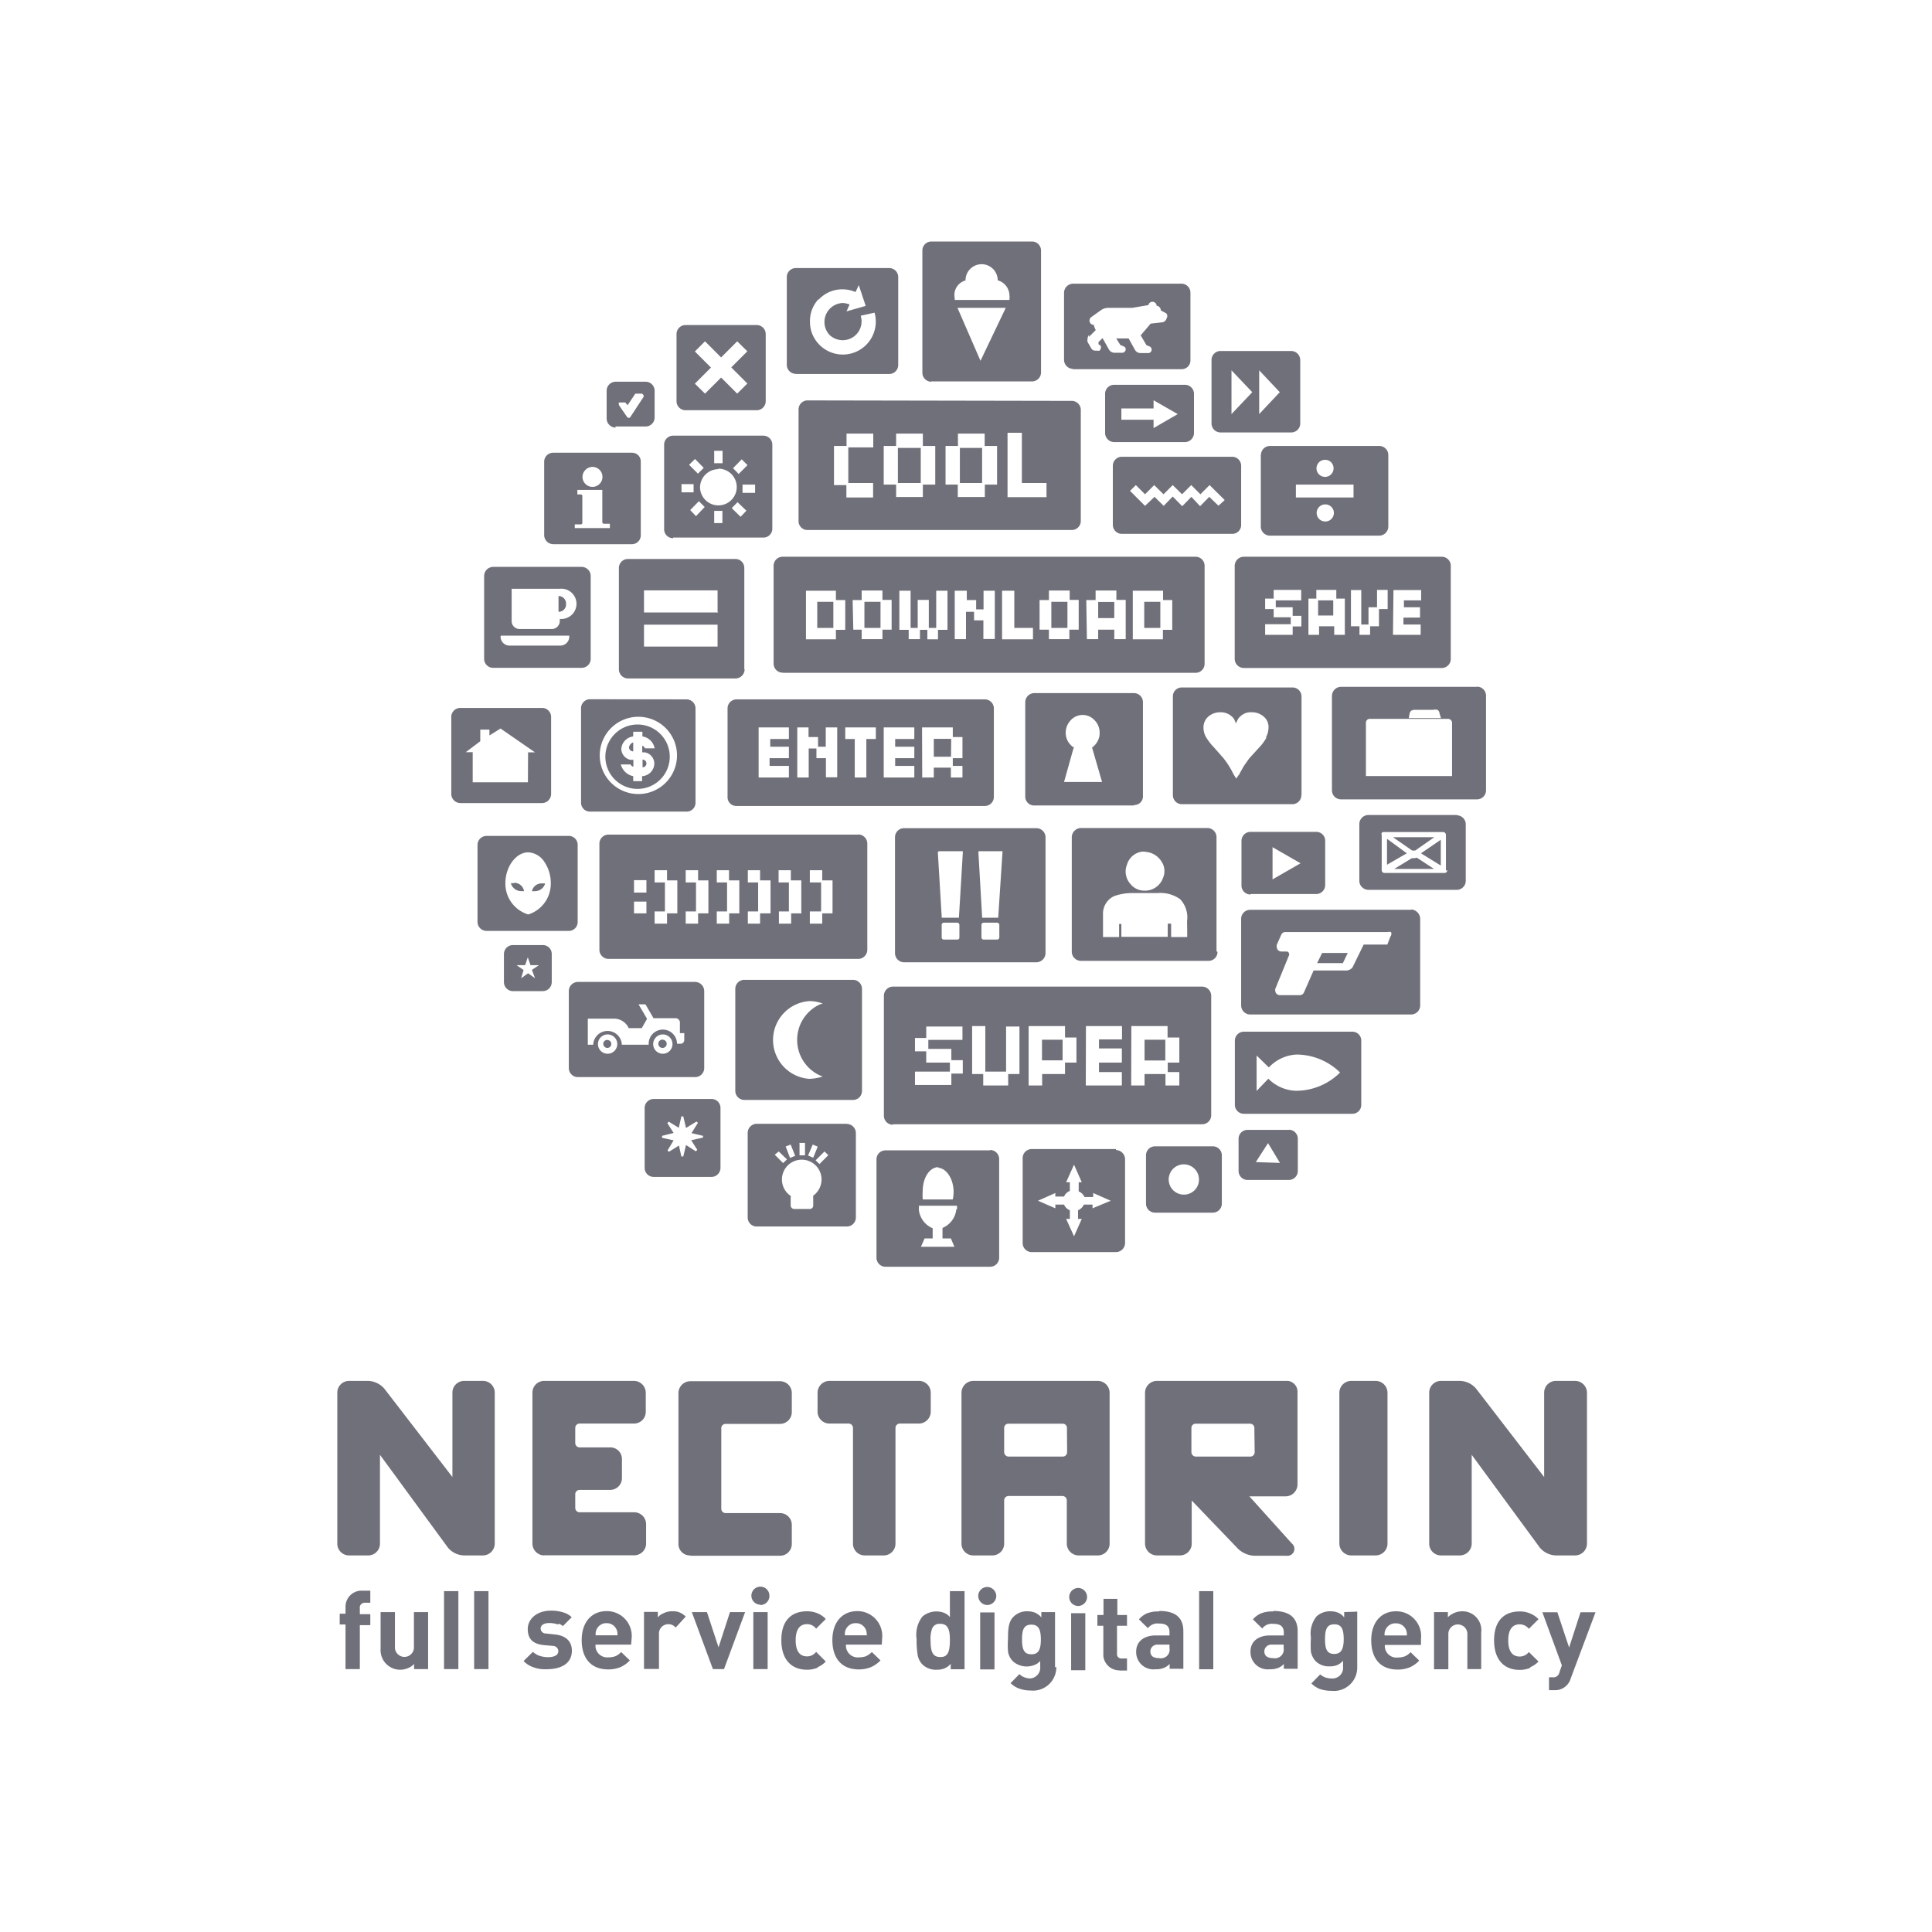
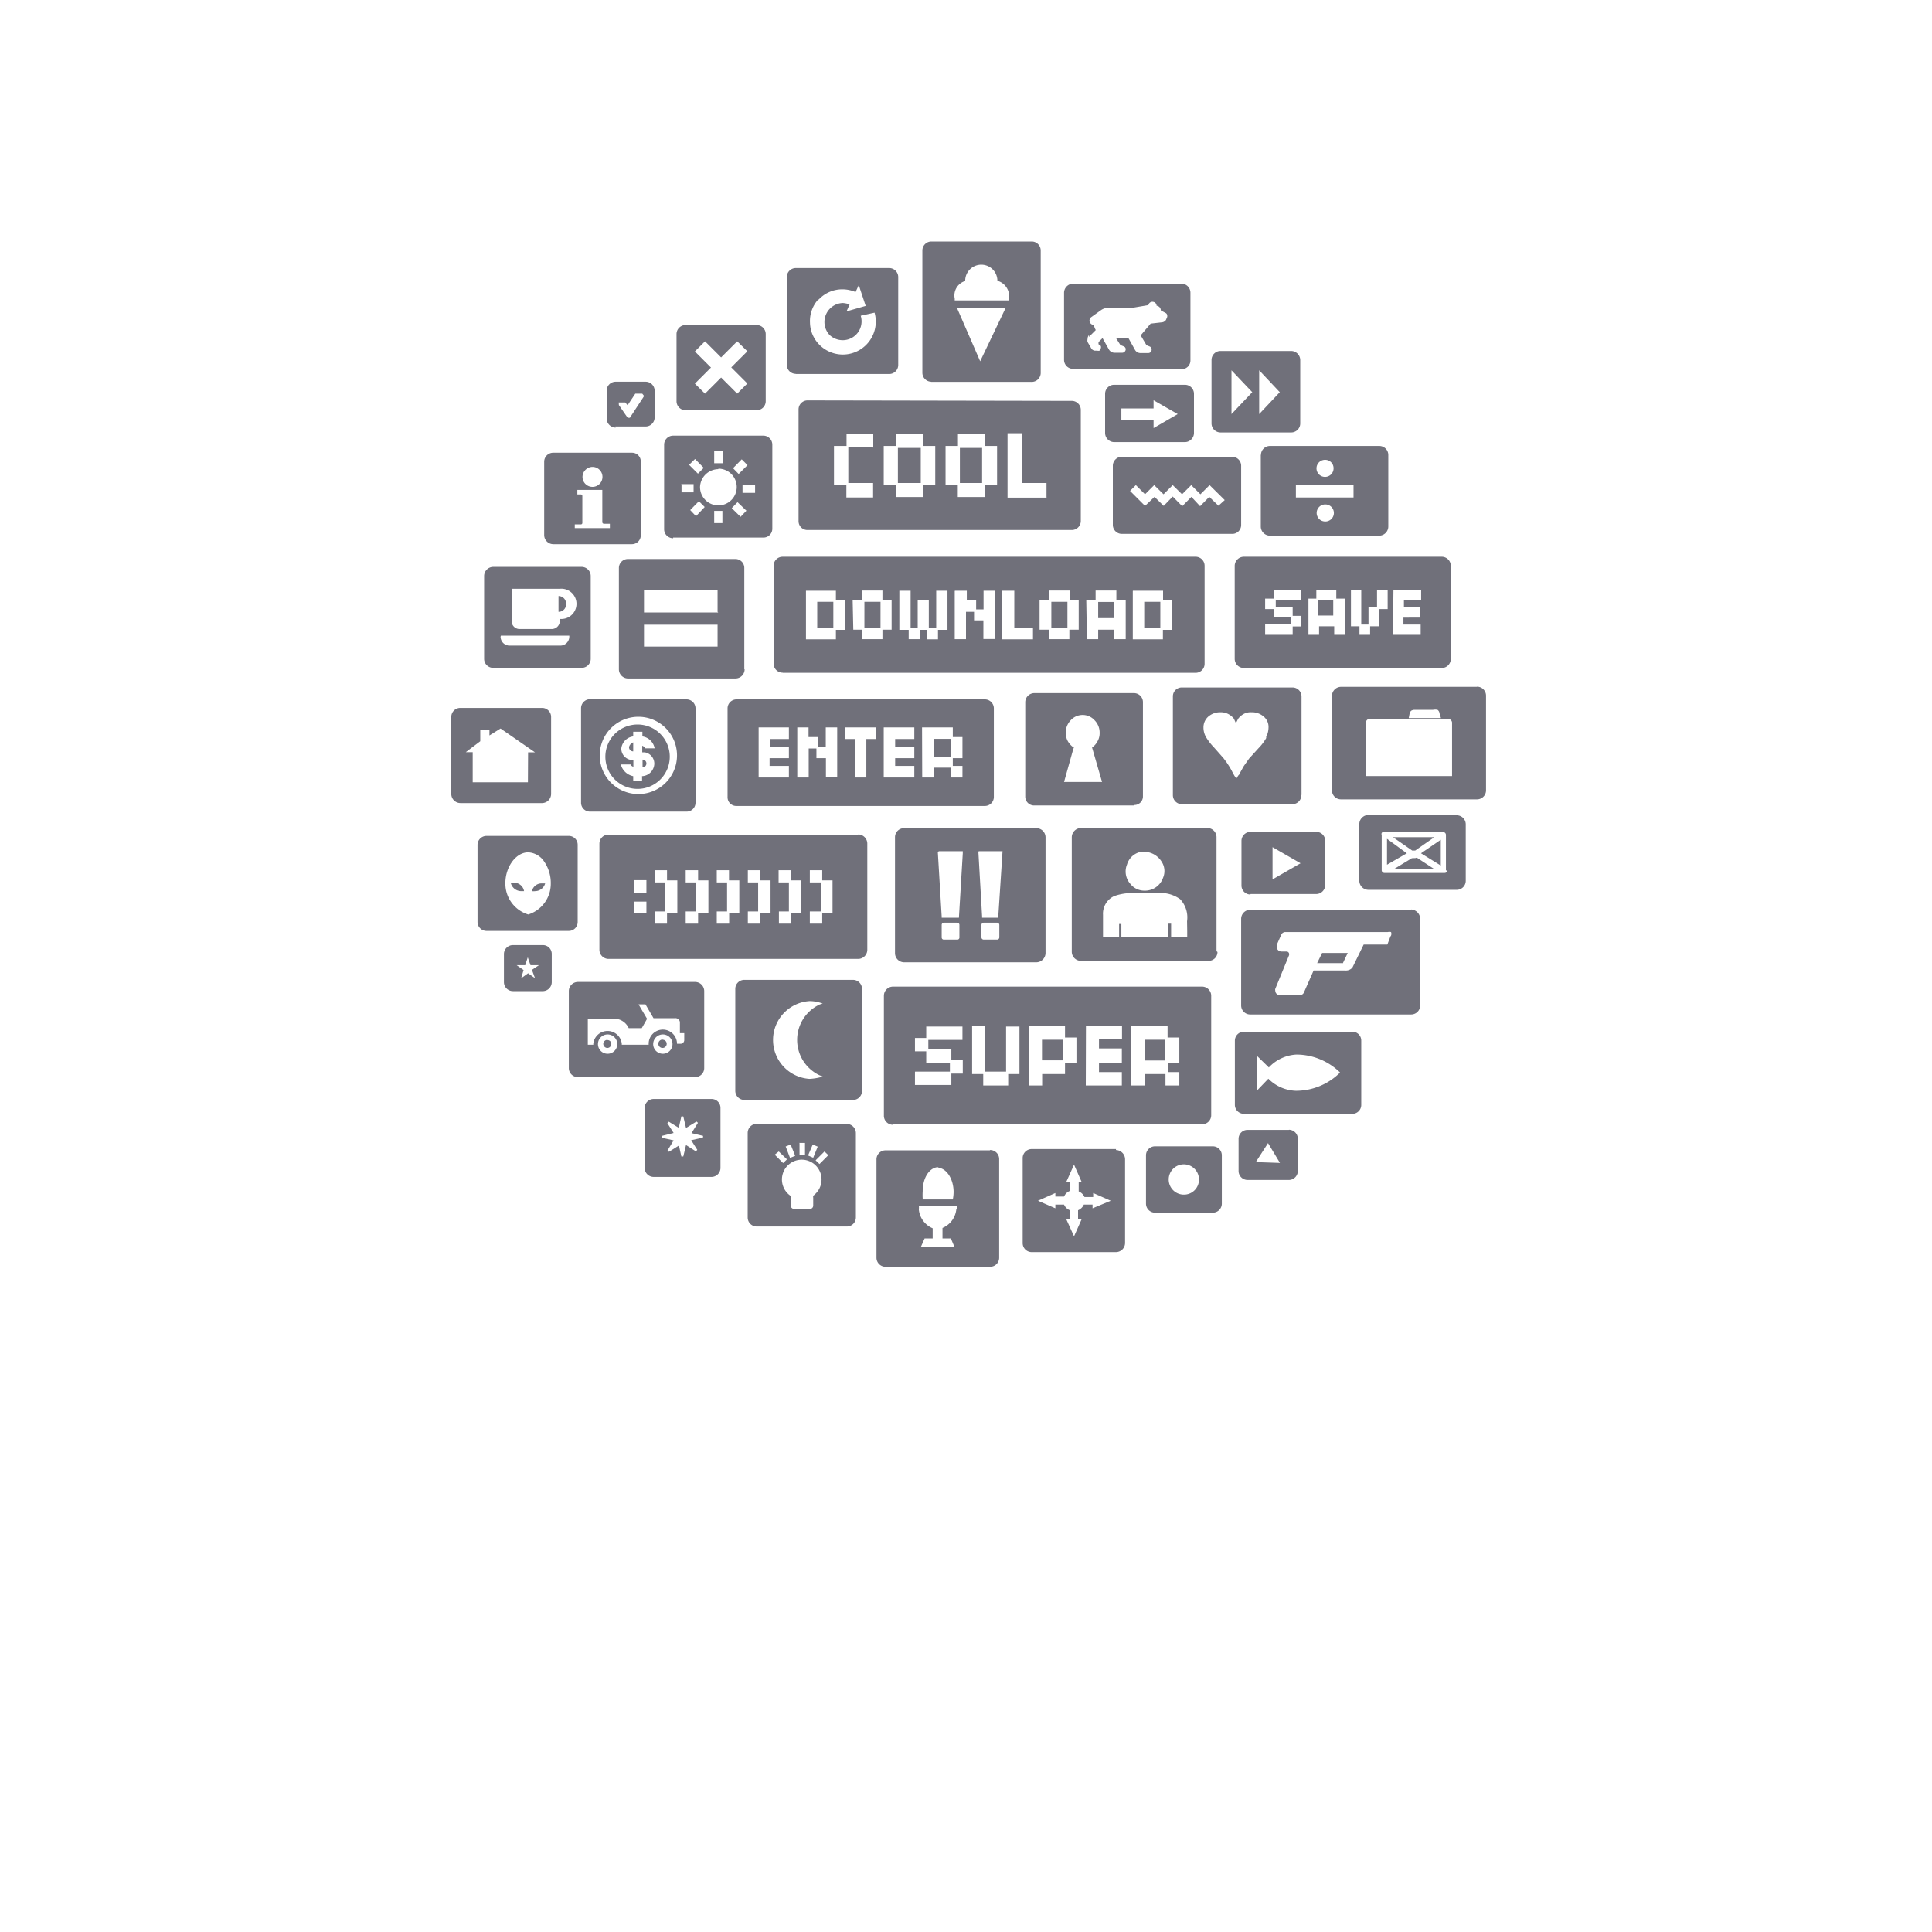
<svg xmlns="http://www.w3.org/2000/svg" id="Layer_1" data-name="Layer 1" viewBox="0 0 120 120">
  <defs>
    <style>.cls-1{fill:#70707a;}</style>
  </defs>
  <g id="Слой_2" data-name="Слой 2">
    <g id="Слой_1-2" data-name="Слой 1-2">
-       <path id="Shape_1_copy" data-name="Shape 1 copy" class="cls-1" d="M66.3,37.38h-1V39h1ZM42.58,25.48H47a.56.56,0,0,0,.56-.56V20.75a.56.56,0,0,0-.56-.56H42.58a.56.56,0,0,0-.56.56h0v4.17a.56.56,0,0,0,.56.56Zm.58-3.65.63-.63,1,1,1-1,.63.62-1,1,1,1-.63.63-1-1-1,1-.63-.62,1-1ZM50.76,39h1V37.38h-1Zm-2.14,2.79H74.26a.56.56,0,0,0,.56-.56V35.14a.56.56,0,0,0-.55-.56H48.61a.56.56,0,0,0-.56.56v6.08a.56.56,0,0,0,.56.56Zm21.75-5.1h1.87v.58h.57v1.85h-.58v.59H70.36v-3Zm-2.9.58h.58v-.59h1.29v.58h.58V39.7h-.71v-.59h-1v.59h-.7Zm-2.9,0h.58v-.59h1.29v.58H67v1.85h-.58v.59H65.15v-.59h-.58Zm-2.32-.58H63V39h1.16v.71H62.24v-3Zm-2.91,0h.71v.58h.58v.58h.46V36.69h.7v3h-.71V38.53H60.5V38H60V39.7h-.7v-3Zm-3.48,0h.7V39H57V37.26h.69V39h.46V36.69h.7v2.43h-.59v.59H57.6v-.59h-.46v.58h-.7v-.58h-.58V36.68Zm-2.9.58h.56v-.59h1.29v.58h.57v1.85h-.57v.59H53.52v-.59H53Zm-2.9-.58h1.86v.58h.58v1.85h-.58v.59H50.06v-3Zm19.15.7h-1v1h1v-1Zm-27.4-4h5.61a.55.55,0,0,0,.55-.55V27.62a.56.56,0,0,0-.55-.56H41.81a.56.56,0,0,0-.56.56v5.27A.56.56,0,0,0,41.81,33.43Zm1.42-1.33-.36-.38.54-.55.36.36Zm1.64.43h-.51v-.76h.51v.76ZM46,32.1l-.55-.54.36-.37.55.53Zm.9-1.49h-.78V30.1h.78v.51Zm-.83-2.08.36.36-.55.55-.35-.36ZM44.36,28h.52v.77h-.52V28Zm.26,1.11a1.14,1.14,0,1,1-1.14,1.14h0A1.15,1.15,0,0,1,44.62,29.14Zm-1.45-.6.54.55-.36.36-.55-.55Zm-.86,1.56h.77v.51h-.75V30.1Zm7.85-5.2a.56.56,0,0,0-.56.55h0v6.94a.55.55,0,0,0,.55.56H66.57a.56.56,0,0,0,.56-.56V25.46a.56.56,0,0,0-.56-.56Zm4.07,2.92H52.69V30h1.54v.9H52.57v-.77H51.8V27.7h.78v-.77h1.66v.89Zm3.86,2.31h-.77v.77H55.66v-.77h-.77V27.7h.77v-.77h1.66v.77h.77v2.43Zm3.86,0h-.78v.77H59.49v-.77h-.76V27.7h.77v-.77h1.66v.77h.77v2.43Zm3.08.78H62.58v-4h.89V30H65v.89Zm-7.19-7.19h6.24a.56.56,0,0,0,.58-.54V15.56A.56.56,0,0,0,64.1,15H57.84a.56.56,0,0,0-.55.56h0v7.58a.56.56,0,0,0,.55.57h0Zm3.06-1.28-1.43-3.29h3Zm-.93-5v0a1,1,0,0,1,1-1,1,1,0,0,1,1,1h0v0a1,1,0,0,1,.73.95.47.47,0,0,1,0,.17l0,.1H59.3l0-.11a.94.94,0,0,1,.7-1.11ZM71.07,39h1V37.38h-1ZM49.43,23.23h5.8a.56.56,0,0,0,.56-.56V17.21a.56.56,0,0,0-.56-.56h-5.8a.56.56,0,0,0-.56.56h0v5.45a.56.56,0,0,0,.55.56Zm1.4-4.6a2,2,0,0,1,1.5-.66,2.06,2.06,0,0,1,.81.17l.2-.43L53.77,19l-1.19.34.19-.43a1.5,1.5,0,0,0-.42-.09,1.18,1.18,0,0,0-.81,2,1.2,1.2,0,0,0,.81.31,1.17,1.17,0,0,0,1.11-1.52l.86-.19a2,2,0,0,1-3.94,1.11,2.07,2.07,0,0,1-.07-.49,2,2,0,0,1,.54-1.47Zm3.86,18.75h-1V39h1ZM31.94,54.86a.76.76,0,0,0-.21,0,.67.67,0,0,0,.62.49h.2a.62.62,0,0,0-.61-.52Zm1.1.49a.69.69,0,0,0,.2,0,.65.65,0,0,0,.62-.48l-.22,0a.61.61,0,0,0-.6.48Zm2.84,1.91V52.48a.55.55,0,0,0-.55-.56H30.22a.56.56,0,0,0-.56.56v4.79a.56.56,0,0,0,.56.55h5.1a.55.55,0,0,0,.56-.55Zm-3.1-.47h0a2,2,0,0,1-1.39-1.94c0-1,.65-1.91,1.42-1.91a1.27,1.27,0,0,1,1,.59,2.35,2.35,0,0,1,.4,1.36,2,2,0,0,1-1.4,1.91Zm4.95,7.8a.25.25,0,0,0-.26.24.26.26,0,0,0,.25.26.25.25,0,0,0,.25-.25h0a.24.24,0,0,0-.25-.24Zm-4-5.89H31.86a.56.56,0,0,0-.56.56V61a.56.56,0,0,0,.56.56h1.86a.56.56,0,0,0,.55-.56V59.26A.55.55,0,0,0,33.72,58.7Zm-.5,2.06-.43-.31-.43.31.15-.51-.43-.3h.53l.16-.49.17.49h.52l-.43.29ZM30.64,41.48h5.49a.56.56,0,0,0,.56-.56V35.77a.57.57,0,0,0-.55-.56h-5.5a.57.57,0,0,0-.57.56h0v5.15a.56.56,0,0,0,.56.56Zm1.13-4.91h3a.94.94,0,1,1,0,1.87h0v.13a.5.5,0,0,1-.5.5h-2a.49.49,0,0,1-.49-.5v-2Zm-.66,2.91h4.25v.06a.56.56,0,0,1-.56.56H31.66a.56.56,0,0,1-.57-.55h0ZM59.62,30H61V27.82H59.62ZM34.23,49.31V44.53a.56.56,0,0,0-.56-.56H28.59a.56.56,0,0,0-.56.56v4.78a.57.57,0,0,0,.56.57h5.1A.57.57,0,0,0,34.23,49.31Zm-1.44-.81v.09H29.36V46.72h-.43l.9-.68v-.72h.57v.36l.69-.43,2.14,1.48H32.8Zm1.57-14.7h4.89a.55.55,0,0,0,.55-.55V28.68a.54.54,0,0,0-.55-.56H34.38a.56.56,0,0,0-.58.54v4.59A.57.57,0,0,0,34.36,33.8ZM36.8,29a.62.62,0,1,1,0,1.24.62.62,0,0,1-.62-.62h0A.63.63,0,0,1,36.8,29Zm-1.1,3.57h.38a.09.09,0,0,0,.09-.1V30.81a.1.1,0,0,0-.09-.1h-.22v-.28h1.55v2a.1.1,0,0,0,.1.1h.37v.27H35.7Zm5.46,32a.26.26,0,1,0,.25.26h0a.25.25,0,0,0-.25-.25Zm-6-27.08a.47.47,0,0,0-.47-.47h0V38h0a.46.46,0,0,0,.47-.46Zm3.06-11H40.1a.56.56,0,0,0,.56-.55V24.27a.56.56,0,0,0-.56-.56H38.24a.56.56,0,0,0-.56.56h0V26a.57.57,0,0,0,.56.56ZM38.43,25h.41l.14.17.48-.72.43,0,.09.11,0,.08-.86,1.31H39l-.05-.05-.51-.74ZM36.65,43.43a.56.56,0,0,0-.56.56v5.87a.55.55,0,0,0,.56.55h6a.55.55,0,0,0,.55-.55V44a.56.56,0,0,0-.55-.56Zm3,5.89a2.4,2.4,0,1,1,2.4-2.4,2.4,2.4,0,0,1-2.4,2.4Zm19.43-3.43H58V47h1.07ZM45.74,50.06H61.17a.56.56,0,0,0,.56-.56h0V44a.56.56,0,0,0-.56-.56H45.74a.56.56,0,0,0-.55.56V49.5a.54.54,0,0,0,.55.56Zm11.53-4.88h1.91v.6h.6v1.31h-.6v.48h.6v.72h-.72v-.61H58v.61h-.72Zm-2.38,0h1.9v.72H55.6v.48h1.19v.71H55.6v.48h1.19v.72h-1.9V45.18Zm-2.39,0h1.9v.72h-.59v2.39h-.72V45.9H52.5Zm-3,0h.72v.6h.59v.6h.48v-1.2H52v3.1H51.3V47.09h-.59v-.6h-.48v1.8h-.71V45.18Zm-2.39,0H49v.72H47.84v.48H49v.71h-1.2v.48H49v.72H47.12V45.18ZM39.6,45a2,2,0,1,0,2,2,2,2,0,0,0-2-2Zm.28,3.21v.31h-.55v-.31a1,1,0,0,1-.77-.73h.61a.22.22,0,0,0,.17.14v-.43a.84.84,0,0,1-.2,0,.71.71,0,0,1-.55-.7.85.85,0,0,1,.74-.75v-.29h.57v.29a.91.91,0,0,1,.76.74h-.6a.27.27,0,0,0-.17-.16v.41h0l.16,0a.71.71,0,0,1,.59.72.8.8,0,0,1-.8.76ZM70.44,50a.53.53,0,0,0,.55-.54h0V43.61a.56.56,0,0,0-.55-.56H64.23a.57.57,0,0,0-.55.56v5.87a.55.55,0,0,0,.55.55h6.21Zm-3.77-3.58a1.31,1.31,0,0,1-.35-.39,1.12,1.12,0,0,1,.18-1.29,1,1,0,0,1,1.49,0h0l0,0a1.09,1.09,0,0,1,.31.78,1,1,0,0,1-.13.52,1.07,1.07,0,0,1-.34.39l0,0,.62,2.14H66.09l.56-2,.06-.17ZM46.23,41.57V35.26a.55.55,0,0,0-.56-.54H39a.56.56,0,0,0-.56.55v6.3a.57.57,0,0,0,.56.57h6.69a.57.57,0,0,0,.56-.57Zm-1.62-1.41H40V38.8h4.57v1.36Zm0-2.12H40V36.67h4.57V38Zm32.08-2.9v5.8a.57.57,0,0,0,.57.55H89.55a.56.56,0,0,0,.56-.55v-5.8a.56.56,0,0,0-.56-.56H77.26A.57.57,0,0,0,76.69,35.14Zm9.86,1.51h1.72v.64H87.2v.43h1v.64H87.17v.43h1.07v.64H86.52Zm-2.65,0h.65v2.14H85V37.72h.53V36.64h.66v1.19h-.54V38.9H85.1v.53h-.66V38.9h-.53V36.64Zm-2.67.53h.53v-.54H83v.54h.53v2.25h-.66V38.9h-.94v.53h-.66V37.18Zm-2.65,1.59h1.59v-.43H79.11v-.51h-.53v-.65h.53v-.54h1.71v.65H79.24v.43h1.05v.53h.54v.66h-.54v.52H78.58v-.66Zm4.23-1.48h-.94v.94h.94ZM39.07,46.4a.26.26,0,0,0,.26.27v-.56A.42.42,0,0,0,39.07,46.4ZM72.38,64.58H71.09v1.29h1.29ZM39.91,47.18v.48a.24.24,0,1,0,0-.48ZM55.77,30h1.42V27.82H55.77Zm22.54-1.75v4.46a.57.57,0,0,0,.56.56h6.8a.57.57,0,0,0,.56-.56V28.26a.56.56,0,0,0-.56-.56H78.88a.56.56,0,0,0-.56.56Zm4,4.14a.53.53,0,0,1,0-1.06.53.53,0,0,1,.54.53h0a.53.53,0,0,1-.53.53Zm0-3.83a.52.52,0,0,1,.52.53.53.53,0,1,1-.52-.53Zm-1.8,1.54h3.56v.8H80.49v-.79Zm-4.68-3.24h4.37a.56.56,0,0,0,.56-.56h0V22.36a.57.57,0,0,0-.56-.56H75.81a.56.56,0,0,0-.56.56V26.3A.56.56,0,0,0,75.81,26.86ZM78.21,23l1.28,1.36-1.28,1.36Zm-1.72,0,1.29,1.36-1.29,1.36Zm-9.86-.07h6.75a.54.54,0,0,0,.56-.55h0V18.18a.56.56,0,0,0-.55-.56H66.64a.57.57,0,0,0-.55.56v4.17a.56.56,0,0,0,.55.56Zm1-2,.43-.43a1,1,0,0,1-.12-.32.27.27,0,0,1-.27-.27.27.27,0,0,1,.12-.22l.6-.43a.81.81,0,0,1,.46-.14h1.48l1-.17a.25.25,0,0,1,.3-.2.25.25,0,0,1,.21.24h0a.29.29,0,0,1,.26.29l.28.15a.19.19,0,0,1,.12.17v.08l-.08.19a.33.33,0,0,1-.24.15l-.71.08-.62.73.36.61.22.09a.22.22,0,0,1,.1.18.21.21,0,0,1-.21.22h-.48a.39.39,0,0,1-.35-.21l-.39-.7h-.77l.26.41.22.09a.19.19,0,0,1,.11.18.22.22,0,0,1-.21.21h-.48a.4.4,0,0,1-.34-.18L68.48,21l-.25.25v.13l.07.05a.13.13,0,0,1,.07.06.19.19,0,0,1,0,.15.23.23,0,0,1-.08.14.21.21,0,0,1-.13,0H68a.31.31,0,0,1-.2-.11l-.25-.43a.37.37,0,0,1,0-.18.37.37,0,0,1,.1-.26ZM66,64.58H64.72v1.28H66Zm3.2-40.68a.56.56,0,0,0-.56.56V26.9a.57.57,0,0,0,.56.56H73.6a.57.57,0,0,0,.56-.56V24.46a.56.56,0,0,0-.56-.56H69.21Zm2.45,2.69v-.52h-2v-.7h2v-.51l1.5.86Zm5.44,6V28.93a.56.56,0,0,0-.56-.56H69.68a.56.56,0,0,0-.56.56h0V32.6a.56.56,0,0,0,.55.56h6.86a.55.55,0,0,0,.56-.55Zm-1.41-1.18-.57-.55-.57.58L74,30.86l-.57.58-.59-.6-.56.58-.57-.56-.59.56-.93-.93.36-.36.57.57.57-.57.58.57.57-.57.58.57.57-.57.57.57.57-.57.94.93Zm2,24.12h4.08a.56.56,0,0,0,.55-.56V52.23a.55.55,0,0,0-.55-.56h-4.1a.56.56,0,0,0-.55.56V55a.56.56,0,0,0,.55.56Zm1.36-2.91,1.74,1-1.74,1V52.63Zm-3.48,6.46V52a.57.57,0,0,0-.56-.57H67.14a.58.58,0,0,0-.57.57v7.12a.57.57,0,0,0,.57.56h7.91a.55.55,0,0,0,.57-.55h0ZM70,53.7a1.13,1.13,0,0,1,.86-.79.71.71,0,0,1,.29,0,1.29,1.29,0,0,1,1,.61,1.06,1.06,0,0,1,.09,1,1.19,1.19,0,0,1-1.19.8,1.1,1.1,0,0,1-.85-.43A1.15,1.15,0,0,1,70,53.7Zm3.74,4.13v.37h-1v-.83h-.21v.82H69.65v-.8h-.14v.81h-1V56.82a1.2,1.2,0,0,1,.69-1.16,3.33,3.33,0,0,1,1.21-.19H71.9a2.1,2.1,0,0,1,1.4.38,1.65,1.65,0,0,1,.43,1.37Zm-18.27,12H74.67a.56.56,0,0,0,.56-.55h0V61.85a.57.57,0,0,0-.56-.57H55.46a.57.57,0,0,0-.56.57v7.43a.56.56,0,0,0,.54.58Zm14.8-6.1h2.25v.71h.73V66h-.72v.59h.72v.83h-.86v-.71H71.09v.71h-.83Zm-2.82,0h2.24v.83H68.26v.56h1.42V66H68.26v.59h1.42v.83H67.44Zm-3.54,0h2.24v.71h.71V66h-.71v.71H64.73v.71h-.84V63.76Zm-3.54,0h.83v2.83h1.29V63.76h.83v2.95h-.7v.71H61.07v-.71h-.69V63.76Zm-3.53,2.83H59V66H57.53v-.7h-.7v-.83h.7v-.71h2.25v.83H57.66v.56h1.43v.7h.71v.83h-.71v.71H56.83v-.8Zm24-17.19V43.25a.56.56,0,0,0-.56-.55H73.42a.55.55,0,0,0-.57.55h0v6.14a.56.56,0,0,0,.57.56h6.85a.56.56,0,0,0,.56-.56Zm-2.18-3.55a3.17,3.17,0,0,1-.49.65l-.59.65-.14.2-.19.27-.14.25-.1.18a.31.31,0,0,1-.1.15l-.12.19-.12-.18-.1-.18a4.63,4.63,0,0,0-.24-.43l-.13-.2-.2-.27-.22-.25-.38-.43a3.51,3.51,0,0,1-.5-.65,1.2,1.2,0,0,1-.15-.59.89.89,0,0,1,.31-.68,1.13,1.13,0,0,1,.76-.26,1,1,0,0,1,.49.12,1.12,1.12,0,0,1,.33.28l.09.2.06.12,0-.09.11-.22a1.08,1.08,0,0,1,.34-.3.89.89,0,0,1,.48-.11,1.1,1.1,0,0,1,.76.26.83.83,0,0,1,.31.69,1.32,1.32,0,0,1-.16.61ZM55.59,52v7.2a.57.57,0,0,0,.56.57h8.22a.58.58,0,0,0,.57-.57V52a.57.57,0,0,0-.57-.56H56.15a.56.56,0,0,0-.56.56Zm4,6.21a.13.13,0,0,1-.11.15h-.86a.13.13,0,0,1-.13-.13h0v-.77a.14.14,0,0,1,.12-.15h.86a.14.14,0,0,1,.12.15v.75Zm2.48,0a.14.14,0,0,1-.13.15h-.85a.14.14,0,0,1-.13-.15v-.75a.14.14,0,0,1,.13-.15h.85a.14.14,0,0,1,.13.15v.75Zm-1.28-5.34v0h1.48l0,0,0,0v0L62,57H61l0-.07-.23-4Zm-2.48,0v0h1.49l0,0V53l-.24,4H58.49l0-.07-.24-4Zm32.22-2.25H85a.57.57,0,0,0-.57.56v3.52a.57.57,0,0,0,.57.57h5.49a.56.56,0,0,0,.55-.56V51.2a.56.56,0,0,0-.55-.56Zm-.64,3.43a.16.16,0,0,1-.16.17H86a.17.17,0,0,1-.18-.17h0V51.86a.14.14,0,0,1,0-.12.13.13,0,0,1,.08-.06h3.74a.18.18,0,0,1,.17.18v2.21ZM52.59,69.8H47a.57.57,0,0,0-.56.57v5.26a.56.56,0,0,0,.56.55h5.6a.56.56,0,0,0,.56-.55V70.38a.57.57,0,0,0-.56-.57Zm-2.11,1.29.31.13-.28.69-.32-.14Zm-.86-.1H50v.77h-.34V71Zm-.51.1.28.7-.32.13-.27-.71Zm-.74.43.51.49-.24.23-.52-.52Zm2.14,2.78a.14.14,0,0,0,0,.08v.49a.21.21,0,0,1-.19.22h-1a.22.22,0,0,1-.21-.21v-.52a.09.09,0,0,0,0-.08A1.23,1.23,0,1,1,50.78,74a1.38,1.38,0,0,1-.27.27Zm.39-2-.24-.23.55-.55.24.23Zm37-19-.09,0a.2.2,0,0,1-.11,0h0l-1.1.67h2.47L88,53.27ZM61.48,71.45H55a.56.56,0,0,0-.56.56v6.11a.56.56,0,0,0,.56.56h6.49a.56.56,0,0,0,.57-.55h0V72a.56.56,0,0,0-.57-.57h0Zm-3.25,1.08c.54,0,1,.68,1,1.51a2.4,2.4,0,0,1-.05.46v0H57.31v-.05a3.42,3.42,0,0,1,0-.45c0-.86.43-1.51,1-1.51ZM59.4,75.1a1.41,1.41,0,0,1-.86,1.17v.65h.52l.22.52H57.2l.23-.52h.5v-.63a1.41,1.41,0,0,1-.86-1.17.93.93,0,0,0,0-.23h2.37a1.79,1.79,0,0,1,0,.23ZM89.49,53.76v-1.6L88.26,53ZM80.06,70.18H77.49a.55.55,0,0,0-.56.55h0v2a.56.56,0,0,0,.55.56h2.57a.56.56,0,0,0,.56-.56h0v-2a.56.56,0,0,0-.55-.56Zm-2.06,2L78.76,71l.74,1.23Zm8.15-20.08v1.61L87.38,53ZM84,64.08H77.26a.56.56,0,0,0-.56.55h0v4a.56.56,0,0,0,.56.55H84a.55.55,0,0,0,.55-.55V64.64a.55.55,0,0,0-.55-.56Zm-.8,2.57a3.88,3.88,0,0,1-2.71,1.1A2.52,2.52,0,0,1,78.78,67l-.73.76v-2.2l.76.74a2.53,2.53,0,0,1,1.71-.8,3.89,3.89,0,0,1,2.71,1.11l0,0Zm-1.39-6.83h1.51a.12.12,0,0,0,.09,0l.3-.63H82.12ZM53,60.86H46.23a.56.56,0,0,0-.56.56v6.35a.57.57,0,0,0,.56.55H53a.56.56,0,0,0,.54-.55V61.41a.56.56,0,0,0-.56-.55Zm-2.09,5.93.19.07-.19.06a3.42,3.42,0,0,1-.63.09,2.42,2.42,0,0,1,0-4.83,2.28,2.28,0,0,1,.63.09l.19.06-.19.06a2.43,2.43,0,0,0,0,4.4ZM87.65,56.51h-10a.56.56,0,0,0-.56.56v5.38a.56.56,0,0,0,.56.56h10a.56.56,0,0,0,.56-.56V57.06a.59.59,0,0,0-.56-.57Zm-1.29,1.66-.19.5H84.7L84,60.1a.53.53,0,0,1-.43.18H81.59L81,61.62a.28.28,0,0,1-.27.19H79.49a.28.28,0,0,1-.28-.28h0a.2.2,0,0,1,0-.11l.86-2.1v-.06a.16.16,0,0,0-.16-.16h-.32a.29.29,0,0,1-.29-.29.5.5,0,0,1,0-.12l.28-.63a.28.28,0,0,1,.26-.17H86.2a.45.45,0,0,1,.2,0,.29.29,0,0,1,0,.22Zm1.36-5.34.09,0,.09,0h0L89.09,52H86.52l1.18.82ZM75.33,71.2H71.74a.56.56,0,0,0-.56.56h0v3a.56.56,0,0,0,.56.56h3.59a.56.56,0,0,0,.56-.56v-3a.56.56,0,0,0-.55-.56h0Zm-1.8,3a.94.94,0,1,1,.94-.93.93.93,0,0,1-.93.93ZM53.31,51.84H37.78a.56.56,0,0,0-.55.56V59a.57.57,0,0,0,.56.56H53.31a.57.57,0,0,0,.56-.56V52.4a.57.57,0,0,0-.56-.57ZM40.15,56.73h-.77V56h.77Zm0-1.29h-.77v-.77h.77Zm1.92,1.29h-.64v.64h-.77v-.76h.64v-1.8h-.64v-.76h.77v.63h.64v2Zm1.93,0h-.64v.64h-.77v-.76h.64v-1.8h-.64v-.76h.77v.63H44v2Zm1.93,0h-.64v.64h-.77v-.76h.64v-1.8h-.64v-.76h.76v.63h.64v2Zm1.93,0h-.65v.64h-.76v-.76h.64v-1.8h-.64v-.76h.76v.63h.65v2Zm1.93,0h-.65v.64h-.76v-.76H49v-1.8h-.64v-.76h.76v.63h.65v2Zm1.92,0h-.64v.64H50.3v-.76H51v-1.8H50.3v-.76h.77v.63h.64v2ZM44.19,68.26H40.6a.56.56,0,0,0-.56.56v3.72a.56.56,0,0,0,.56.56h3.59a.56.56,0,0,0,.56-.56V68.82A.55.55,0,0,0,44.19,68.26Zm-.53,2.4-.73.16.38.6-.09.09-.61-.39-.17.71h-.12l-.15-.68-.62.39-.09-.08.38-.63-.72-.16v-.12l.72-.18-.39-.61.09-.09.62.38.16-.71h.12l.17.72.65-.4.09.08-.4.64.72.17Zm48.09-28H83.29a.57.57,0,0,0-.56.57v5.86a.56.56,0,0,0,.56.56h8.45a.56.56,0,0,0,.56-.56h0V43.21a.56.56,0,0,0-.56-.56Zm-4.2,1.68a.31.31,0,0,1,.11-.2.45.45,0,0,1,.25-.05H89a.7.7,0,0,1,.29,0,.3.3,0,0,1,.12.21l.09.3h-2Zm2.65,3.86H84.84V44.92a.24.24,0,0,1,.22-.27H89.9a.26.26,0,0,1,.29.22V48.2ZM43.74,66.34V61.56a.57.57,0,0,0-.56-.57H35.89a.57.57,0,0,0-.56.57v4.78a.56.56,0,0,0,.56.56h7.29A.56.56,0,0,0,43.74,66.34Zm-6-.89a.6.6,0,1,1,.6-.6.6.6,0,0,1-.6.6h0Zm3.43,0a.6.6,0,1,1,.6-.6.6.6,0,0,1-.6.6Zm1.33-.86a.23.23,0,0,1-.23.24h-.22v0a.88.88,0,0,0-1.76,0v.06H38.62v-.06a.89.89,0,0,0-1.77,0v.06h-.34V63.27h1.63a1,1,0,0,1,.91.59h.81l.33-.58-.53-.9h.43l.5.86h1.34a.28.28,0,0,1,.3.24v.69h.27Zm26.82,6.78H64.09a.56.56,0,0,0-.57.55h0v5.29a.56.56,0,0,0,.56.56h5.23a.57.57,0,0,0,.57-.56V72a.58.58,0,0,0-.57-.57Zm-1.46,3.68v-.23h-.54a.68.68,0,0,1-.36.35v.54h.23l-.48,1.08-.49-1.08h.23v-.54a.65.65,0,0,1-.36-.35h-.54v.23l-1.08-.47,1.08-.48v.22h.54a.65.65,0,0,1,.36-.35v-.54h-.23l.49-1.09.48,1.09H67V74a.68.68,0,0,1,.36.35h.54V74.1l1.09.48Z" />
-       <path class="cls-1" d="M28.81,96.61a1.35,1.35,0,0,1-1-.5L23.6,90.36v5.52a.73.73,0,0,1-.73.73H21.68a.73.73,0,0,1-.73-.73h0V86.5a.73.73,0,0,1,.73-.73h1.19a1.4,1.4,0,0,1,1,.48l4.23,5.49V86.5a.73.73,0,0,1,.73-.73H30a.73.73,0,0,1,.73.73h0v9.37a.74.74,0,0,1-.73.74h-1.2Zm67.82,0a1.35,1.35,0,0,1-1-.5l-4.22-5.75v5.52a.74.74,0,0,1-.74.73H89.5a.73.73,0,0,1-.73-.73h0V86.5a.73.73,0,0,1,.73-.73h1.19a1.36,1.36,0,0,1,1,.49l4.22,5.48V86.5a.73.73,0,0,1,.73-.73h1.19a.74.74,0,0,1,.74.73h0v9.37a.74.74,0,0,1-.74.74H96.63Zm-62.83,0a.74.74,0,0,1-.73-.74h0V86.5a.73.73,0,0,1,.73-.73h5.58a.74.74,0,0,1,.73.74h0v1.18a.73.73,0,0,1-.73.73H36a.27.27,0,0,0-.27.27v.94a.27.27,0,0,0,.27.27H37.9a.72.72,0,0,1,.73.73h0v1.19a.73.73,0,0,1-.73.72H36a.27.27,0,0,0-.27.27v.86a.27.27,0,0,0,.27.26h3.4a.74.74,0,0,1,.73.74h0v1.18a.73.73,0,0,1-.72.75H33.8Zm9.08,0a.71.71,0,0,1-.74-.66V86.52a.74.74,0,0,1,.74-.73h5.57a.73.73,0,0,1,.73.73h0v1.19a.73.73,0,0,1-.73.73H45.07a.27.27,0,0,0-.27.27v5a.27.27,0,0,0,.27.27h3.38a.73.73,0,0,1,.73.73h0V95.9a.73.73,0,0,1-.73.73H42.88Zm10.83,0a.73.73,0,0,1-.73-.74h0V88.69a.27.27,0,0,0-.27-.27H51.52a.74.74,0,0,1-.74-.73h0V86.5a.74.74,0,0,1,.74-.73h5.57a.73.73,0,0,1,.72.73v1.19a.74.74,0,0,1-.74.73H55.89a.27.27,0,0,0-.27.27v7.18a.73.73,0,0,1-.73.74H53.71ZM68.2,85.77H60.45a.74.74,0,0,0-.73.74h0v9.37a.73.73,0,0,0,.73.73h1.19a.73.73,0,0,0,.73-.73h0V93.19a.27.27,0,0,1,.27-.27H66a.27.27,0,0,1,.26.27v2.69a.74.74,0,0,0,.74.73h1.19a.73.73,0,0,0,.73-.73h0V86.5a.74.74,0,0,0-.74-.73ZM66.28,90.2a.27.27,0,0,1-.26.27H62.64a.28.28,0,0,1-.27-.27V88.69a.26.26,0,0,1,.27-.26H66a.26.26,0,0,1,.27.26ZM80,85.77H71.86a.74.74,0,0,0-.74.74h0v9.37a.74.74,0,0,0,.74.73h1.43a.73.73,0,0,0,.73-.73h0V93.2l2.88,3a1.57,1.57,0,0,0,1,.43h2a.43.43,0,0,0,.49-.35.42.42,0,0,0-.15-.41L77.6,92.94h2.25a.74.74,0,0,0,.74-.73h0V86.5a.68.68,0,0,0-.59-.73ZM77.93,90.2a.27.27,0,0,1-.27.27H74.29A.28.28,0,0,1,74,90.2V88.69a.26.26,0,0,1,.27-.26h3.38a.26.26,0,0,1,.26.26Zm6,6.41a.74.74,0,0,1-.74-.74h0V86.5a.74.74,0,0,1,.74-.73h1.51a.74.74,0,0,1,.74.73h0v9.37a.74.74,0,0,1-.74.74H83.9ZM22.35,100.9v2.77h-.89V100.9H21.1v-.67h.36V99.8a1,1,0,0,1,.92-1H23v.75h-.34a.3.3,0,0,0-.31.25.22.22,0,0,0,0,.08v.38H23v.68h-.65Zm3.37,2.77v-.32a1,1,0,0,1-.38.26,1.22,1.22,0,0,1-1.7-1.22v-2.26h.89v2.14a.59.59,0,0,0,1.18.1v-2.24h.88v3.54h-.87Zm2.75-4.84v4.84h-.89V98.83Zm1.87,0v4.84h-.89V98.83Zm4.32,2.07a1.61,1.61,0,0,0-.54-.09c-.34,0-.54.13-.54.35a.32.32,0,0,0,.33.3h0l.56.06c.68.07,1.05.43,1.05,1,0,.75-.57,1.16-1.61,1.16a2.06,2.06,0,0,1-.85-.15,1.51,1.51,0,0,1-.54-.36l.58-.57a1.24,1.24,0,0,0,.34.22,1.71,1.71,0,0,0,.59.11c.43,0,.65-.14.65-.38a.34.34,0,0,0-.34-.32h0l-.56-.05c-.69-.07-1-.39-1-1s.55-1.14,1.44-1.14a2.46,2.46,0,0,1,.86.14,1.21,1.21,0,0,1,.43.27l-.55.55a.87.87,0,0,0-.25-.15Zm4.57.88a1.54,1.54,0,0,0-1.55-1.71c-.94,0-1.55.69-1.55,1.8s.56,1.82,1.65,1.82a2,2,0,0,0,.73-.13,1.74,1.74,0,0,0,.61-.43l-.54-.52a1,1,0,0,1-.36.26,1.21,1.21,0,0,1-.43.07.73.73,0,0,1-.8-.63.81.81,0,0,1,0-.16H39.2Zm-.86-.21H37a.67.67,0,0,1,.58-.75h.18a.67.67,0,0,1,.59.74v0Zm3.6-.48a.6.6,0,0,0-.84-.07.59.59,0,0,0-.2.5v2.14H40v-3.54h.86v.34a.83.83,0,0,1,.36-.26,1.16,1.16,0,0,1,.55-.12,1,1,0,0,1,.46.08,1.11,1.11,0,0,1,.36.25Zm3,2.58h-.69l-1.31-3.54h.94l.72,2.19.71-2.19h.94Zm2.27-4a.56.56,0,1,1,.55-.56h0A.56.56,0,0,1,47.21,99.69Zm-.45,4v-3.54h.89v3.54Zm4-.09a1.69,1.69,0,0,1-.66.13c-1,0-1.6-.66-1.6-1.84s.59-1.79,1.6-1.79a1.69,1.69,0,0,1,.66.13,1.46,1.46,0,0,1,.5.35l-.6.6a.69.69,0,0,0-.57-.28c-.46,0-.7.35-.7,1s.24,1,.7,1a.69.69,0,0,0,.57-.28l.6.6a1.46,1.46,0,0,1-.5.35Zm4-1.8a1.54,1.54,0,0,0-1.54-1.71c-.94,0-1.55.69-1.55,1.8s.56,1.82,1.64,1.82a2,2,0,0,0,.73-.13,1.87,1.87,0,0,0,.62-.43l-.54-.52a1.27,1.27,0,0,1-.36.26,1.29,1.29,0,0,1-.43.07.73.73,0,0,1-.81-.63.43.43,0,0,1,0-.16h2.22Zm-.86-.21H52.48a.67.67,0,0,1,.58-.75h.18a.67.67,0,0,1,.59.74v0ZM59,98.83v1.61a.92.92,0,0,0-.35-.26,1.35,1.35,0,0,0-1.36.23,1.83,1.83,0,0,0-.36,1.38v.11a6.07,6.07,0,0,0,.06.85,1.14,1.14,0,0,0,.31.64,1.2,1.2,0,0,0,.88.32,1.23,1.23,0,0,0,.5-.09,1,1,0,0,0,.37-.28v.34h.86V98.83Zm-.6,4.09c-.43,0-.6-.27-.6-1a1.91,1.91,0,0,1,.09-.75.48.48,0,0,1,.51-.31c.43,0,.6.27.6,1S58.87,102.92,58.43,102.92Zm2.92-3.23a.57.57,0,0,1-.56-.56.56.56,0,0,1,.56-.56.57.57,0,0,1,.56.55h0A.57.57,0,0,1,61.35,99.69Zm-.44,4v-3.54h.89v3.54Zm4.65-.13v-3.43h-.85v.33a1.1,1.1,0,0,0-.38-.29,1.27,1.27,0,0,0-.47-.09,1.18,1.18,0,0,0-.86.32c-.27.25-.36.61-.36,1.28v.11a5.24,5.24,0,0,0,0,.79,1.08,1.08,0,0,0,.31.61,1.29,1.29,0,0,0,1.34.22.81.81,0,0,0,.35-.25v.36a.67.67,0,0,1-.61.73H64a.94.94,0,0,1-.37-.07.79.79,0,0,1-.31-.2l-.55.56a1.36,1.36,0,0,0,.51.33A2,2,0,0,0,64,105a1.45,1.45,0,0,0,1.61-1.47Zm-1.47-.81c-.43,0-.58-.26-.58-.93s.16-.91.58-.91.59.26.59.92-.17.92-.58.92Zm2.91-3a.56.56,0,0,1-.56-.55.57.57,0,0,1,.55-.57.56.56,0,0,1,0,1.12Zm-.44,4v-3.55h.88v3.54h-.88Zm3,0a1,1,0,0,1-1-.89v-1.88h-.37v-.67h.38v-1h.86v1H70v.67h-.62v1.72a.27.27,0,0,0,.23.31H70v.75h-.46ZM72,100.09a1.93,1.93,0,0,0-.79.13,1.51,1.51,0,0,0-.47.36l.56.55a.73.73,0,0,1,.67-.29c.48,0,.67.16.67.56v.18h-.85c-.75,0-1.22.39-1.22,1a1.07,1.07,0,0,0,1.2,1.1,1.27,1.27,0,0,0,.51-.08,1,1,0,0,0,.37-.25v.3h.85v-2.33c0-.84-.48-1.26-1.5-1.26Zm.64,2.28a.53.53,0,0,1-.43.62.5.5,0,0,1-.21,0c-.37,0-.55-.14-.55-.43a.43.43,0,0,1,.45-.41h.74Zm2.72-3.53v4.84h-.88V98.83h.88Zm3.72,1.25a1.89,1.89,0,0,0-.78.13,1.44,1.44,0,0,0-.48.36l.58.57a.73.73,0,0,1,.67-.29c.47,0,.67.16.67.56v.16h-.86c-.75,0-1.21.39-1.21,1a1.07,1.07,0,0,0,1.2,1.1,1.3,1.3,0,0,0,.51-.08.9.9,0,0,0,.36-.25v.3h.86v-2.33c0-.83-.49-1.26-1.52-1.26Zm.65,2.28a.54.54,0,0,1-.44.62.45.45,0,0,1-.2,0c-.37,0-.56-.14-.56-.43a.43.43,0,0,1,.45-.41h.75Zm3.76-2.24v.33a.94.94,0,0,0-.37-.29,1.28,1.28,0,0,0-.48-.09,1.25,1.25,0,0,0-.86.31,1.68,1.68,0,0,0-.36,1.29v.11a6.81,6.81,0,0,0,0,.78,1.18,1.18,0,0,0,.31.62,1.16,1.16,0,0,0,.86.31,1.18,1.18,0,0,0,.49-.09,1,1,0,0,0,.34-.26v.37a.66.66,0,0,1-.59.73.33.33,0,0,1-.14,0,1.19,1.19,0,0,1-.37-.06A1.06,1.06,0,0,1,82,104l-.55.56a1.63,1.63,0,0,0,.51.34,2.24,2.24,0,0,0,.73.12,1.45,1.45,0,0,0,1.61-1.47V100.1Zm-.61,2.6c-.43,0-.58-.25-.58-.92s.15-.92.58-.92.58.27.58.93S83.27,102.73,82.86,102.73Zm5.38-.94a1.54,1.54,0,0,0-1.55-1.71c-.93,0-1.54.69-1.54,1.8s.55,1.82,1.64,1.82a2,2,0,0,0,.73-.13,1.74,1.74,0,0,0,.61-.43l-.54-.52a1,1,0,0,1-.36.26,1.2,1.2,0,0,1-.42.07.72.72,0,0,1-.81-.63.38.38,0,0,1,0-.15h2.24Zm-.86-.21H86a.68.68,0,0,1,.59-.75h.19A.67.67,0,0,1,87.38,101.58Zm3.74,2.1v-2.14a.59.59,0,0,0-.54-.64.59.59,0,0,0-.64.54v2.24h-.89v-3.55h.86v.32a1.22,1.22,0,0,1,.38-.26,1.26,1.26,0,0,1,.51-.11A1.17,1.17,0,0,1,92,101.4v2.27h-.87Zm3.91-.09a1.65,1.65,0,0,1-.66.13c-1,0-1.59-.67-1.59-1.84s.59-1.79,1.59-1.79a1.65,1.65,0,0,1,.66.13,1.5,1.5,0,0,1,.51.35l-.6.6a.72.72,0,0,0-.57-.28c-.47,0-.71.35-.71,1s.24,1,.71,1a.72.72,0,0,0,.57-.28l.6.59a1.5,1.5,0,0,1-.51.35Zm2.51.66a1,1,0,0,1-1,.73h-.35v-.8h.22a.38.38,0,0,0,.43-.32l.15-.42-1.21-3.3h.93l.73,2.19.71-2.19h.93Z" />
+       <path id="Shape_1_copy" data-name="Shape 1 copy" class="cls-1" d="M66.3,37.38h-1V39h1ZM42.58,25.48H47a.56.56,0,0,0,.56-.56V20.75a.56.56,0,0,0-.56-.56H42.58a.56.56,0,0,0-.56.56h0v4.17a.56.56,0,0,0,.56.56Zm.58-3.65.63-.63,1,1,1-1,.63.62-1,1,1,1-.63.63-1-1-1,1-.63-.62,1-1ZM50.76,39h1V37.38h-1Zm-2.14,2.79H74.26a.56.56,0,0,0,.56-.56V35.14a.56.56,0,0,0-.55-.56H48.61a.56.56,0,0,0-.56.56v6.08a.56.56,0,0,0,.56.56Zm21.75-5.1h1.87v.58h.57v1.85h-.58v.59H70.36v-3Zm-2.9.58h.58v-.59h1.29v.58h.58V39.7h-.71v-.59h-1v.59h-.7Zm-2.9,0h.58v-.59h1.29v.58H67v1.85h-.58v.59H65.15v-.59h-.58Zm-2.32-.58H63V39h1.16v.71H62.24v-3Zm-2.91,0h.71v.58h.58v.58h.46V36.69h.7v3h-.71V38.53H60.5V38H60V39.7h-.7v-3Zm-3.48,0h.7V39H57V37.26h.69V39h.46V36.69h.7v2.43h-.59v.59H57.6v-.59h-.46v.58h-.7v-.58h-.58V36.68Zm-2.9.58h.56v-.59h1.29v.58h.57v1.85h-.57v.59H53.52v-.59H53Zm-2.9-.58h1.86v.58h.58v1.85h-.58v.59H50.06v-3Zm19.15.7h-1v1h1v-1Zm-27.4-4h5.61a.55.55,0,0,0,.55-.55V27.62a.56.56,0,0,0-.55-.56H41.81a.56.56,0,0,0-.56.56v5.27A.56.56,0,0,0,41.81,33.43Zm1.42-1.33-.36-.38.54-.55.36.36Zm1.64.43h-.51v-.76h.51v.76ZM46,32.1l-.55-.54.36-.37.55.53Zm.9-1.49h-.78V30.1h.78v.51Zm-.83-2.08.36.36-.55.55-.35-.36ZM44.36,28h.52v.77h-.52V28Zm.26,1.11a1.14,1.14,0,1,1-1.14,1.14h0A1.15,1.15,0,0,1,44.62,29.14Zm-1.45-.6.54.55-.36.36-.55-.55Zm-.86,1.56h.77v.51h-.75V30.1Zm7.85-5.2a.56.56,0,0,0-.56.55h0v6.94a.55.55,0,0,0,.55.56H66.57a.56.56,0,0,0,.56-.56V25.46a.56.56,0,0,0-.56-.56Zm4.07,2.92H52.69V30h1.54v.9H52.57v-.77H51.8V27.7h.78v-.77h1.66v.89Zm3.86,2.31h-.77v.77H55.66v-.77h-.77V27.7h.77v-.77h1.66v.77h.77v2.43Zm3.86,0h-.78v.77H59.49v-.77h-.76V27.7h.77v-.77h1.66v.77h.77v2.43m3.08.78H62.58v-4h.89V30H65v.89Zm-7.19-7.19h6.24a.56.56,0,0,0,.58-.54V15.56A.56.56,0,0,0,64.1,15H57.84a.56.56,0,0,0-.55.56h0v7.58a.56.56,0,0,0,.55.57h0Zm3.06-1.28-1.43-3.29h3Zm-.93-5v0a1,1,0,0,1,1-1,1,1,0,0,1,1,1h0v0a1,1,0,0,1,.73.95.47.47,0,0,1,0,.17l0,.1H59.3l0-.11a.94.94,0,0,1,.7-1.11ZM71.07,39h1V37.38h-1ZM49.43,23.23h5.8a.56.56,0,0,0,.56-.56V17.21a.56.56,0,0,0-.56-.56h-5.8a.56.56,0,0,0-.56.56h0v5.45a.56.56,0,0,0,.55.56Zm1.4-4.6a2,2,0,0,1,1.5-.66,2.06,2.06,0,0,1,.81.17l.2-.43L53.77,19l-1.19.34.19-.43a1.5,1.5,0,0,0-.42-.09,1.18,1.18,0,0,0-.81,2,1.2,1.2,0,0,0,.81.31,1.17,1.17,0,0,0,1.11-1.52l.86-.19a2,2,0,0,1-3.94,1.11,2.07,2.07,0,0,1-.07-.49,2,2,0,0,1,.54-1.47Zm3.86,18.75h-1V39h1ZM31.94,54.86a.76.76,0,0,0-.21,0,.67.67,0,0,0,.62.49h.2a.62.62,0,0,0-.61-.52Zm1.1.49a.69.69,0,0,0,.2,0,.65.65,0,0,0,.62-.48l-.22,0a.61.61,0,0,0-.6.48Zm2.84,1.91V52.48a.55.55,0,0,0-.55-.56H30.22a.56.56,0,0,0-.56.56v4.79a.56.56,0,0,0,.56.55h5.1a.55.55,0,0,0,.56-.55Zm-3.1-.47h0a2,2,0,0,1-1.39-1.94c0-1,.65-1.91,1.42-1.91a1.27,1.27,0,0,1,1,.59,2.35,2.35,0,0,1,.4,1.36,2,2,0,0,1-1.4,1.91Zm4.95,7.8a.25.25,0,0,0-.26.24.26.26,0,0,0,.25.26.25.25,0,0,0,.25-.25h0a.24.24,0,0,0-.25-.24Zm-4-5.89H31.86a.56.56,0,0,0-.56.56V61a.56.56,0,0,0,.56.56h1.86a.56.56,0,0,0,.55-.56V59.26A.55.55,0,0,0,33.72,58.7Zm-.5,2.06-.43-.31-.43.31.15-.51-.43-.3h.53l.16-.49.17.49h.52l-.43.29ZM30.64,41.48h5.49a.56.56,0,0,0,.56-.56V35.77a.57.57,0,0,0-.55-.56h-5.5a.57.57,0,0,0-.57.56h0v5.15a.56.56,0,0,0,.56.56Zm1.13-4.91h3a.94.94,0,1,1,0,1.87h0v.13a.5.5,0,0,1-.5.5h-2a.49.49,0,0,1-.49-.5v-2Zm-.66,2.91h4.25v.06a.56.56,0,0,1-.56.56H31.66a.56.56,0,0,1-.57-.55h0ZM59.62,30H61V27.82H59.62ZM34.23,49.31V44.53a.56.56,0,0,0-.56-.56H28.59a.56.56,0,0,0-.56.56v4.78a.57.57,0,0,0,.56.57h5.1A.57.57,0,0,0,34.23,49.31Zm-1.44-.81v.09H29.36V46.72h-.43l.9-.68v-.72h.57v.36l.69-.43,2.14,1.48H32.8Zm1.57-14.7h4.89a.55.55,0,0,0,.55-.55V28.68a.54.54,0,0,0-.55-.56H34.38a.56.56,0,0,0-.58.54v4.59A.57.57,0,0,0,34.36,33.8ZM36.8,29a.62.62,0,1,1,0,1.24.62.62,0,0,1-.62-.62h0A.63.63,0,0,1,36.8,29Zm-1.1,3.57h.38a.09.09,0,0,0,.09-.1V30.81a.1.1,0,0,0-.09-.1h-.22v-.28h1.55v2a.1.1,0,0,0,.1.1h.37v.27H35.7Zm5.46,32a.26.26,0,1,0,.25.26h0a.25.25,0,0,0-.25-.25Zm-6-27.08a.47.47,0,0,0-.47-.47h0V38h0a.46.46,0,0,0,.47-.46Zm3.06-11H40.1a.56.56,0,0,0,.56-.55V24.27a.56.56,0,0,0-.56-.56H38.24a.56.56,0,0,0-.56.56h0V26a.57.57,0,0,0,.56.56ZM38.43,25h.41l.14.17.48-.72.43,0,.09.11,0,.08-.86,1.31H39l-.05-.05-.51-.74ZM36.65,43.43a.56.56,0,0,0-.56.56v5.87a.55.55,0,0,0,.56.55h6a.55.55,0,0,0,.55-.55V44a.56.56,0,0,0-.55-.56Zm3,5.89a2.4,2.4,0,1,1,2.4-2.4,2.4,2.4,0,0,1-2.4,2.4Zm19.43-3.43H58V47h1.07ZM45.74,50.06H61.17a.56.56,0,0,0,.56-.56h0V44a.56.56,0,0,0-.56-.56H45.74a.56.56,0,0,0-.55.56V49.5a.54.54,0,0,0,.55.56Zm11.53-4.88h1.91v.6h.6v1.31h-.6v.48h.6v.72h-.72v-.61H58v.61h-.72Zm-2.38,0h1.9v.72H55.6v.48h1.19v.71H55.6v.48h1.19v.72h-1.9V45.18Zm-2.39,0h1.9v.72h-.59v2.39h-.72V45.9H52.5Zm-3,0h.72v.6h.59v.6h.48v-1.2H52v3.1H51.3V47.09h-.59v-.6h-.48v1.8h-.71V45.18Zm-2.39,0H49v.72H47.84v.48H49v.71h-1.2v.48H49v.72H47.12V45.18ZM39.6,45a2,2,0,1,0,2,2,2,2,0,0,0-2-2Zm.28,3.21v.31h-.55v-.31a1,1,0,0,1-.77-.73h.61a.22.22,0,0,0,.17.14v-.43a.84.84,0,0,1-.2,0,.71.71,0,0,1-.55-.7.85.85,0,0,1,.74-.75v-.29h.57v.29a.91.91,0,0,1,.76.74h-.6a.27.27,0,0,0-.17-.16v.41h0l.16,0a.71.71,0,0,1,.59.72.8.8,0,0,1-.8.76ZM70.44,50a.53.53,0,0,0,.55-.54h0V43.61a.56.56,0,0,0-.55-.56H64.23a.57.57,0,0,0-.55.56v5.87a.55.55,0,0,0,.55.55h6.21Zm-3.77-3.58a1.31,1.31,0,0,1-.35-.39,1.12,1.12,0,0,1,.18-1.29,1,1,0,0,1,1.49,0h0l0,0a1.09,1.09,0,0,1,.31.78,1,1,0,0,1-.13.52,1.07,1.07,0,0,1-.34.39l0,0,.62,2.14H66.09l.56-2,.06-.17ZM46.23,41.57V35.26a.55.55,0,0,0-.56-.54H39a.56.56,0,0,0-.56.55v6.3a.57.57,0,0,0,.56.57h6.69a.57.57,0,0,0,.56-.57Zm-1.62-1.41H40V38.8h4.57v1.36Zm0-2.12H40V36.67h4.57V38Zm32.08-2.9v5.8a.57.57,0,0,0,.57.55H89.55a.56.56,0,0,0,.56-.55v-5.8a.56.56,0,0,0-.56-.56H77.26A.57.57,0,0,0,76.69,35.14Zm9.86,1.51h1.72v.64H87.2v.43h1v.64H87.17v.43h1.07v.64H86.52Zm-2.65,0h.65v2.14H85V37.72h.53V36.64h.66v1.19h-.54V38.9H85.1v.53h-.66V38.9h-.53V36.64Zm-2.67.53h.53v-.54H83v.54h.53v2.25h-.66V38.9h-.94v.53h-.66V37.18Zm-2.65,1.59h1.59v-.43H79.11v-.51h-.53v-.65h.53v-.54h1.71v.65H79.24v.43h1.05v.53h.54v.66h-.54v.52H78.58v-.66Zm4.23-1.48h-.94v.94h.94ZM39.07,46.4a.26.26,0,0,0,.26.27v-.56A.42.42,0,0,0,39.07,46.4ZM72.38,64.58H71.09v1.29h1.29ZM39.91,47.18v.48a.24.24,0,1,0,0-.48ZM55.77,30h1.42V27.82H55.77Zm22.54-1.75v4.46a.57.57,0,0,0,.56.56h6.8a.57.57,0,0,0,.56-.56V28.26a.56.56,0,0,0-.56-.56H78.88a.56.56,0,0,0-.56.56Zm4,4.14a.53.53,0,0,1,0-1.06.53.53,0,0,1,.54.53h0a.53.53,0,0,1-.53.53Zm0-3.83a.52.52,0,0,1,.52.53.53.53,0,1,1-.52-.53Zm-1.8,1.54h3.56v.8H80.49v-.79Zm-4.68-3.24h4.37a.56.56,0,0,0,.56-.56h0V22.36a.57.57,0,0,0-.56-.56H75.81a.56.56,0,0,0-.56.56V26.3A.56.56,0,0,0,75.81,26.86ZM78.21,23l1.28,1.36-1.28,1.36Zm-1.72,0,1.29,1.36-1.29,1.36Zm-9.86-.07h6.75a.54.54,0,0,0,.56-.55h0V18.18a.56.56,0,0,0-.55-.56H66.64a.57.57,0,0,0-.55.56v4.17a.56.56,0,0,0,.55.56Zm1-2,.43-.43a1,1,0,0,1-.12-.32.27.27,0,0,1-.27-.27.27.27,0,0,1,.12-.22l.6-.43a.81.81,0,0,1,.46-.14h1.48l1-.17a.25.25,0,0,1,.3-.2.25.25,0,0,1,.21.24h0a.29.29,0,0,1,.26.29l.28.15a.19.19,0,0,1,.12.17v.08l-.08.19a.33.33,0,0,1-.24.15l-.71.08-.62.73.36.61.22.09a.22.22,0,0,1,.1.18.21.21,0,0,1-.21.22h-.48a.39.39,0,0,1-.35-.21l-.39-.7h-.77l.26.41.22.09a.19.19,0,0,1,.11.18.22.22,0,0,1-.21.21h-.48a.4.4,0,0,1-.34-.18L68.48,21l-.25.25v.13l.07.05a.13.13,0,0,1,.07.06.19.19,0,0,1,0,.15.23.23,0,0,1-.08.14.21.21,0,0,1-.13,0H68a.31.31,0,0,1-.2-.11l-.25-.43a.37.37,0,0,1,0-.18.37.37,0,0,1,.1-.26ZM66,64.58H64.72v1.28H66Zm3.2-40.68a.56.56,0,0,0-.56.56V26.9a.57.57,0,0,0,.56.56H73.6a.57.57,0,0,0,.56-.56V24.46a.56.56,0,0,0-.56-.56H69.21Zm2.45,2.69v-.52h-2v-.7h2v-.51l1.5.86Zm5.44,6V28.93a.56.56,0,0,0-.56-.56H69.68a.56.56,0,0,0-.56.56h0V32.6a.56.56,0,0,0,.55.56h6.86a.55.55,0,0,0,.56-.55Zm-1.41-1.18-.57-.55-.57.58L74,30.86l-.57.58-.59-.6-.56.58-.57-.56-.59.56-.93-.93.36-.36.57.57.57-.57.58.57.57-.57.58.57.57-.57.57.57.57-.57.94.93Zm2,24.12h4.08a.56.56,0,0,0,.55-.56V52.23a.55.55,0,0,0-.55-.56h-4.1a.56.56,0,0,0-.55.56V55a.56.56,0,0,0,.55.56Zm1.36-2.91,1.74,1-1.74,1V52.63Zm-3.48,6.46V52a.57.57,0,0,0-.56-.57H67.14a.58.58,0,0,0-.57.57v7.12a.57.57,0,0,0,.57.56h7.91a.55.55,0,0,0,.57-.55h0ZM70,53.7a1.13,1.13,0,0,1,.86-.79.71.71,0,0,1,.29,0,1.29,1.29,0,0,1,1,.61,1.06,1.06,0,0,1,.09,1,1.19,1.19,0,0,1-1.19.8,1.1,1.1,0,0,1-.85-.43A1.15,1.15,0,0,1,70,53.7Zm3.74,4.13v.37h-1v-.83h-.21v.82H69.65v-.8h-.14v.81h-1V56.82a1.2,1.2,0,0,1,.69-1.16,3.33,3.33,0,0,1,1.21-.19H71.9a2.1,2.1,0,0,1,1.4.38,1.65,1.65,0,0,1,.43,1.37Zm-18.27,12H74.67a.56.56,0,0,0,.56-.55h0V61.85a.57.57,0,0,0-.56-.57H55.46a.57.57,0,0,0-.56.57v7.43a.56.56,0,0,0,.54.58Zm14.8-6.1h2.25v.71h.73V66h-.72v.59h.72v.83h-.86v-.71H71.09v.71h-.83Zm-2.82,0h2.24v.83H68.26v.56h1.42V66H68.26v.59h1.42v.83H67.44Zm-3.54,0h2.24v.71h.71V66h-.71v.71H64.73v.71h-.84V63.76Zm-3.54,0h.83v2.83h1.29V63.76h.83v2.95h-.7v.71H61.07v-.71h-.69V63.76Zm-3.53,2.83H59V66H57.53v-.7h-.7v-.83h.7v-.71h2.25v.83H57.66v.56h1.43v.7h.71v.83h-.71v.71H56.83v-.8Zm24-17.19V43.25a.56.56,0,0,0-.56-.55H73.42a.55.55,0,0,0-.57.55h0v6.14a.56.56,0,0,0,.57.56h6.85a.56.56,0,0,0,.56-.56Zm-2.18-3.55a3.17,3.17,0,0,1-.49.65l-.59.65-.14.2-.19.27-.14.25-.1.18a.31.31,0,0,1-.1.15l-.12.19-.12-.18-.1-.18a4.63,4.63,0,0,0-.24-.43l-.13-.2-.2-.27-.22-.25-.38-.43a3.51,3.51,0,0,1-.5-.65,1.2,1.2,0,0,1-.15-.59.89.89,0,0,1,.31-.68,1.13,1.13,0,0,1,.76-.26,1,1,0,0,1,.49.12,1.12,1.12,0,0,1,.33.28l.09.2.06.12,0-.09.11-.22a1.08,1.08,0,0,1,.34-.3.89.89,0,0,1,.48-.11,1.1,1.1,0,0,1,.76.26.83.83,0,0,1,.31.69,1.32,1.32,0,0,1-.16.61ZM55.59,52v7.2a.57.57,0,0,0,.56.57h8.22a.58.58,0,0,0,.57-.57V52a.57.57,0,0,0-.57-.56H56.15a.56.56,0,0,0-.56.56Zm4,6.21a.13.13,0,0,1-.11.15h-.86a.13.13,0,0,1-.13-.13h0v-.77a.14.14,0,0,1,.12-.15h.86a.14.14,0,0,1,.12.15v.75Zm2.48,0a.14.14,0,0,1-.13.15h-.85a.14.14,0,0,1-.13-.15v-.75a.14.14,0,0,1,.13-.15h.85a.14.14,0,0,1,.13.15v.75Zm-1.28-5.34v0h1.48l0,0,0,0v0L62,57H61l0-.07-.23-4Zm-2.48,0v0h1.49l0,0V53l-.24,4H58.49l0-.07-.24-4Zm32.22-2.25H85a.57.57,0,0,0-.57.56v3.52a.57.57,0,0,0,.57.57h5.49a.56.56,0,0,0,.55-.56V51.2a.56.56,0,0,0-.55-.56Zm-.64,3.43a.16.16,0,0,1-.16.17H86a.17.17,0,0,1-.18-.17h0V51.86a.14.14,0,0,1,0-.12.13.13,0,0,1,.08-.06h3.74a.18.18,0,0,1,.17.18v2.21ZM52.59,69.8H47a.57.57,0,0,0-.56.57v5.26a.56.56,0,0,0,.56.55h5.6a.56.56,0,0,0,.56-.55V70.38a.57.57,0,0,0-.56-.57Zm-2.11,1.29.31.13-.28.69-.32-.14Zm-.86-.1H50v.77h-.34V71Zm-.51.1.28.7-.32.13-.27-.71Zm-.74.43.51.49-.24.23-.52-.52Zm2.14,2.78a.14.14,0,0,0,0,.08v.49a.21.21,0,0,1-.19.22h-1a.22.22,0,0,1-.21-.21v-.52a.09.09,0,0,0,0-.08A1.23,1.23,0,1,1,50.78,74a1.38,1.38,0,0,1-.27.27Zm.39-2-.24-.23.55-.55.24.23Zm37-19-.09,0a.2.2,0,0,1-.11,0h0l-1.1.67h2.47L88,53.27ZM61.48,71.45H55a.56.56,0,0,0-.56.56v6.11a.56.56,0,0,0,.56.56h6.49a.56.56,0,0,0,.57-.55h0V72a.56.56,0,0,0-.57-.57h0Zm-3.25,1.08c.54,0,1,.68,1,1.51a2.4,2.4,0,0,1-.05.46v0H57.31v-.05a3.42,3.42,0,0,1,0-.45c0-.86.43-1.51,1-1.51ZM59.4,75.1a1.41,1.41,0,0,1-.86,1.17v.65h.52l.22.52H57.2l.23-.52h.5v-.63a1.41,1.41,0,0,1-.86-1.17.93.93,0,0,0,0-.23h2.37a1.79,1.79,0,0,1,0,.23ZM89.49,53.76v-1.6L88.26,53ZM80.06,70.18H77.49a.55.55,0,0,0-.56.55h0v2a.56.56,0,0,0,.55.56h2.57a.56.56,0,0,0,.56-.56h0v-2a.56.56,0,0,0-.55-.56Zm-2.06,2L78.76,71l.74,1.23Zm8.15-20.08v1.61L87.38,53ZM84,64.08H77.26a.56.56,0,0,0-.56.55h0v4a.56.56,0,0,0,.56.55H84a.55.55,0,0,0,.55-.55V64.64a.55.55,0,0,0-.55-.56Zm-.8,2.57a3.88,3.88,0,0,1-2.71,1.1A2.52,2.52,0,0,1,78.78,67l-.73.76v-2.2l.76.74a2.53,2.53,0,0,1,1.71-.8,3.89,3.89,0,0,1,2.71,1.11l0,0Zm-1.39-6.83h1.51a.12.12,0,0,0,.09,0l.3-.63H82.12ZM53,60.86H46.23a.56.56,0,0,0-.56.56v6.35a.57.57,0,0,0,.56.55H53a.56.56,0,0,0,.54-.55V61.41a.56.56,0,0,0-.56-.55Zm-2.09,5.93.19.07-.19.06a3.42,3.42,0,0,1-.63.09,2.42,2.42,0,0,1,0-4.83,2.28,2.28,0,0,1,.63.09l.19.06-.19.06a2.43,2.43,0,0,0,0,4.4ZM87.65,56.51h-10a.56.56,0,0,0-.56.56v5.38a.56.56,0,0,0,.56.56h10a.56.56,0,0,0,.56-.56V57.06a.59.59,0,0,0-.56-.57Zm-1.29,1.66-.19.5H84.7L84,60.1a.53.53,0,0,1-.43.18H81.59L81,61.62a.28.28,0,0,1-.27.19H79.49a.28.28,0,0,1-.28-.28h0a.2.2,0,0,1,0-.11l.86-2.1v-.06a.16.16,0,0,0-.16-.16h-.32a.29.29,0,0,1-.29-.29.5.5,0,0,1,0-.12l.28-.63a.28.28,0,0,1,.26-.17H86.2a.45.45,0,0,1,.2,0,.29.29,0,0,1,0,.22Zm1.36-5.34.09,0,.09,0h0L89.09,52H86.52l1.18.82ZM75.33,71.2H71.74a.56.56,0,0,0-.56.56h0v3a.56.56,0,0,0,.56.56h3.59a.56.56,0,0,0,.56-.56v-3a.56.56,0,0,0-.55-.56h0Zm-1.8,3a.94.94,0,1,1,.94-.93.93.93,0,0,1-.93.93ZM53.31,51.84H37.78a.56.56,0,0,0-.55.56V59a.57.57,0,0,0,.56.56H53.31a.57.57,0,0,0,.56-.56V52.4a.57.57,0,0,0-.56-.57ZM40.15,56.73h-.77V56h.77Zm0-1.29h-.77v-.77h.77Zm1.92,1.29h-.64v.64h-.77v-.76h.64v-1.8h-.64v-.76h.77v.63h.64v2Zm1.93,0h-.64v.64h-.77v-.76h.64v-1.8h-.64v-.76h.77v.63H44v2Zm1.93,0h-.64v.64h-.77v-.76h.64v-1.8h-.64v-.76h.76v.63h.64v2Zm1.93,0h-.65v.64h-.76v-.76h.64v-1.8h-.64v-.76h.76v.63h.65v2Zm1.93,0h-.65v.64h-.76v-.76H49v-1.8h-.64v-.76h.76v.63h.65v2Zm1.92,0h-.64v.64H50.3v-.76H51v-1.8H50.3v-.76h.77v.63h.64v2ZM44.19,68.26H40.6a.56.56,0,0,0-.56.56v3.72a.56.56,0,0,0,.56.56h3.59a.56.56,0,0,0,.56-.56V68.82A.55.55,0,0,0,44.19,68.26Zm-.53,2.4-.73.16.38.6-.09.09-.61-.39-.17.71h-.12l-.15-.68-.62.39-.09-.08.38-.63-.72-.16v-.12l.72-.18-.39-.61.09-.09.62.38.16-.71h.12l.17.72.65-.4.09.08-.4.64.72.17Zm48.09-28H83.29a.57.57,0,0,0-.56.57v5.86a.56.56,0,0,0,.56.56h8.45a.56.56,0,0,0,.56-.56h0V43.21a.56.56,0,0,0-.56-.56Zm-4.2,1.68a.31.31,0,0,1,.11-.2.45.45,0,0,1,.25-.05H89a.7.7,0,0,1,.29,0,.3.3,0,0,1,.12.21l.09.3h-2Zm2.65,3.86H84.84V44.92a.24.24,0,0,1,.22-.27H89.9a.26.26,0,0,1,.29.22V48.2ZM43.74,66.34V61.56a.57.57,0,0,0-.56-.57H35.89a.57.57,0,0,0-.56.57v4.78a.56.56,0,0,0,.56.56h7.29A.56.56,0,0,0,43.74,66.34Zm-6-.89a.6.6,0,1,1,.6-.6.6.6,0,0,1-.6.6h0Zm3.43,0a.6.6,0,1,1,.6-.6.6.6,0,0,1-.6.6Zm1.33-.86a.23.23,0,0,1-.23.24h-.22v0a.88.88,0,0,0-1.76,0v.06H38.62v-.06a.89.89,0,0,0-1.77,0v.06h-.34V63.27h1.63a1,1,0,0,1,.91.59h.81l.33-.58-.53-.9h.43l.5.86h1.34a.28.28,0,0,1,.3.24v.69h.27Zm26.82,6.78H64.09a.56.56,0,0,0-.57.55h0v5.29a.56.56,0,0,0,.56.56h5.23a.57.57,0,0,0,.57-.56V72a.58.58,0,0,0-.57-.57Zm-1.46,3.68v-.23h-.54a.68.68,0,0,1-.36.35v.54h.23l-.48,1.08-.49-1.08h.23v-.54a.65.65,0,0,1-.36-.35h-.54v.23l-1.08-.47,1.08-.48v.22h.54a.65.65,0,0,1,.36-.35v-.54h-.23l.49-1.09.48,1.09H67V74a.68.68,0,0,1,.36.35h.54V74.1l1.09.48Z" />
    </g>
  </g>
</svg>